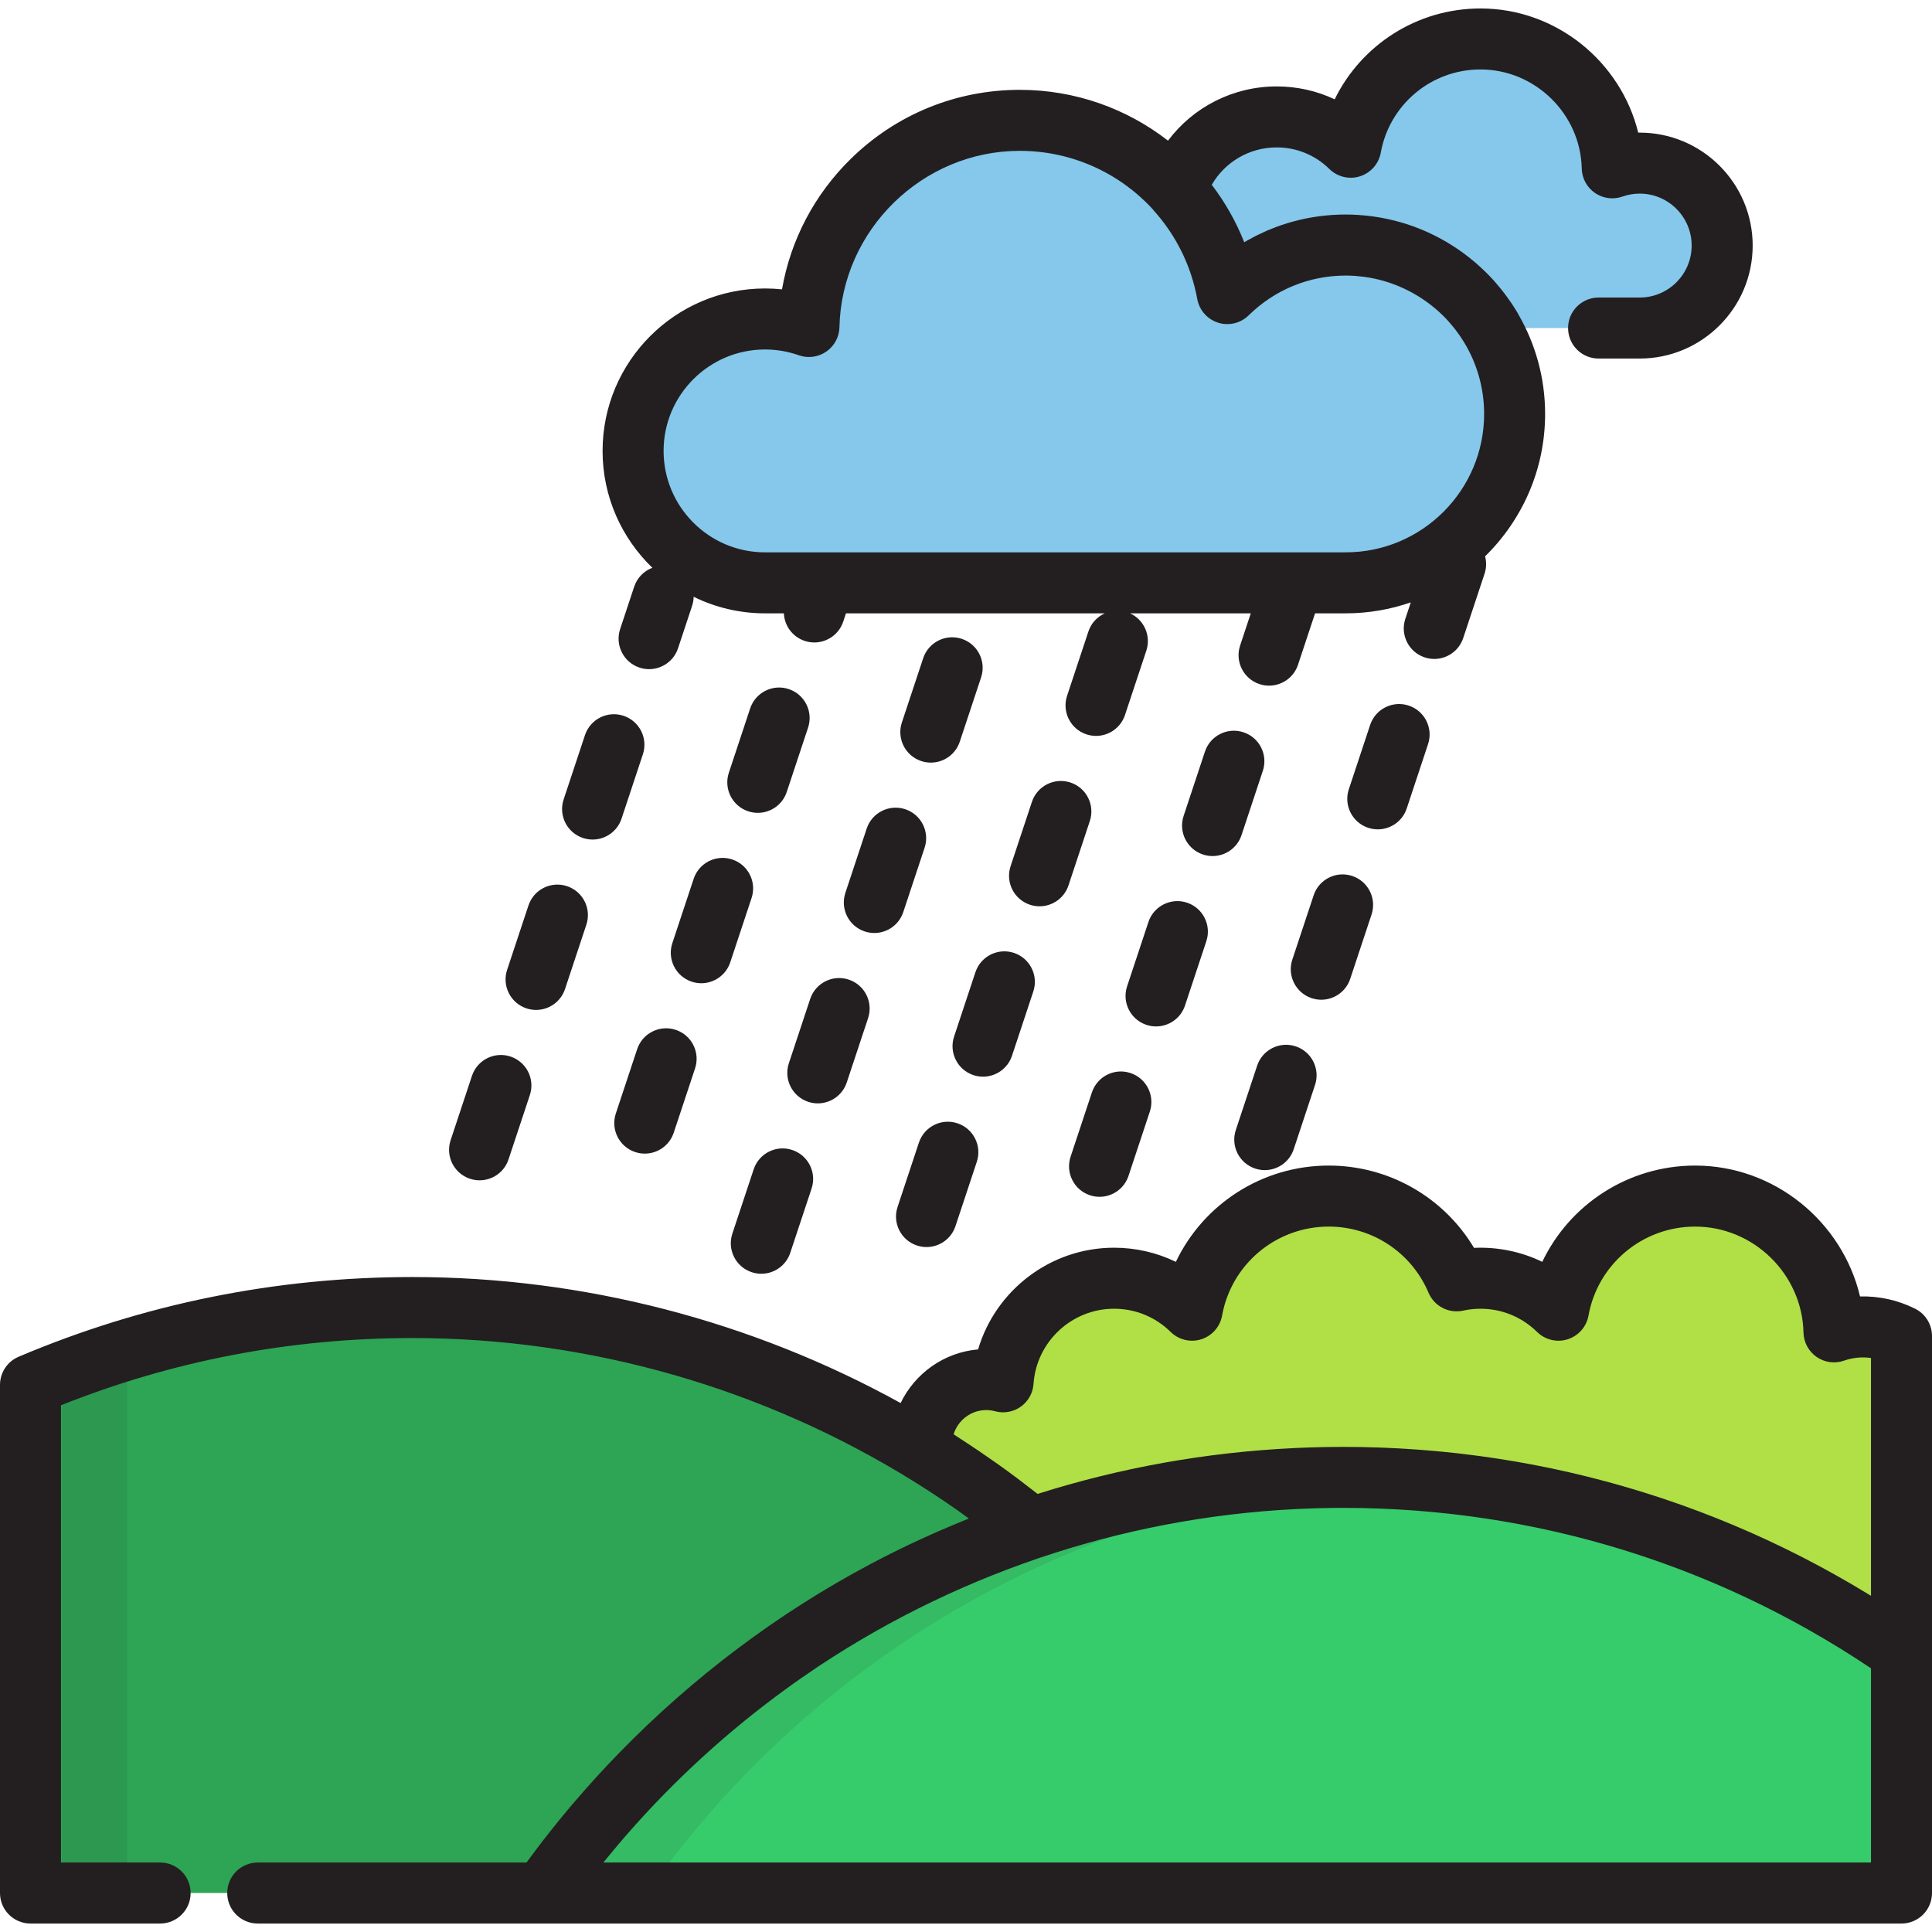
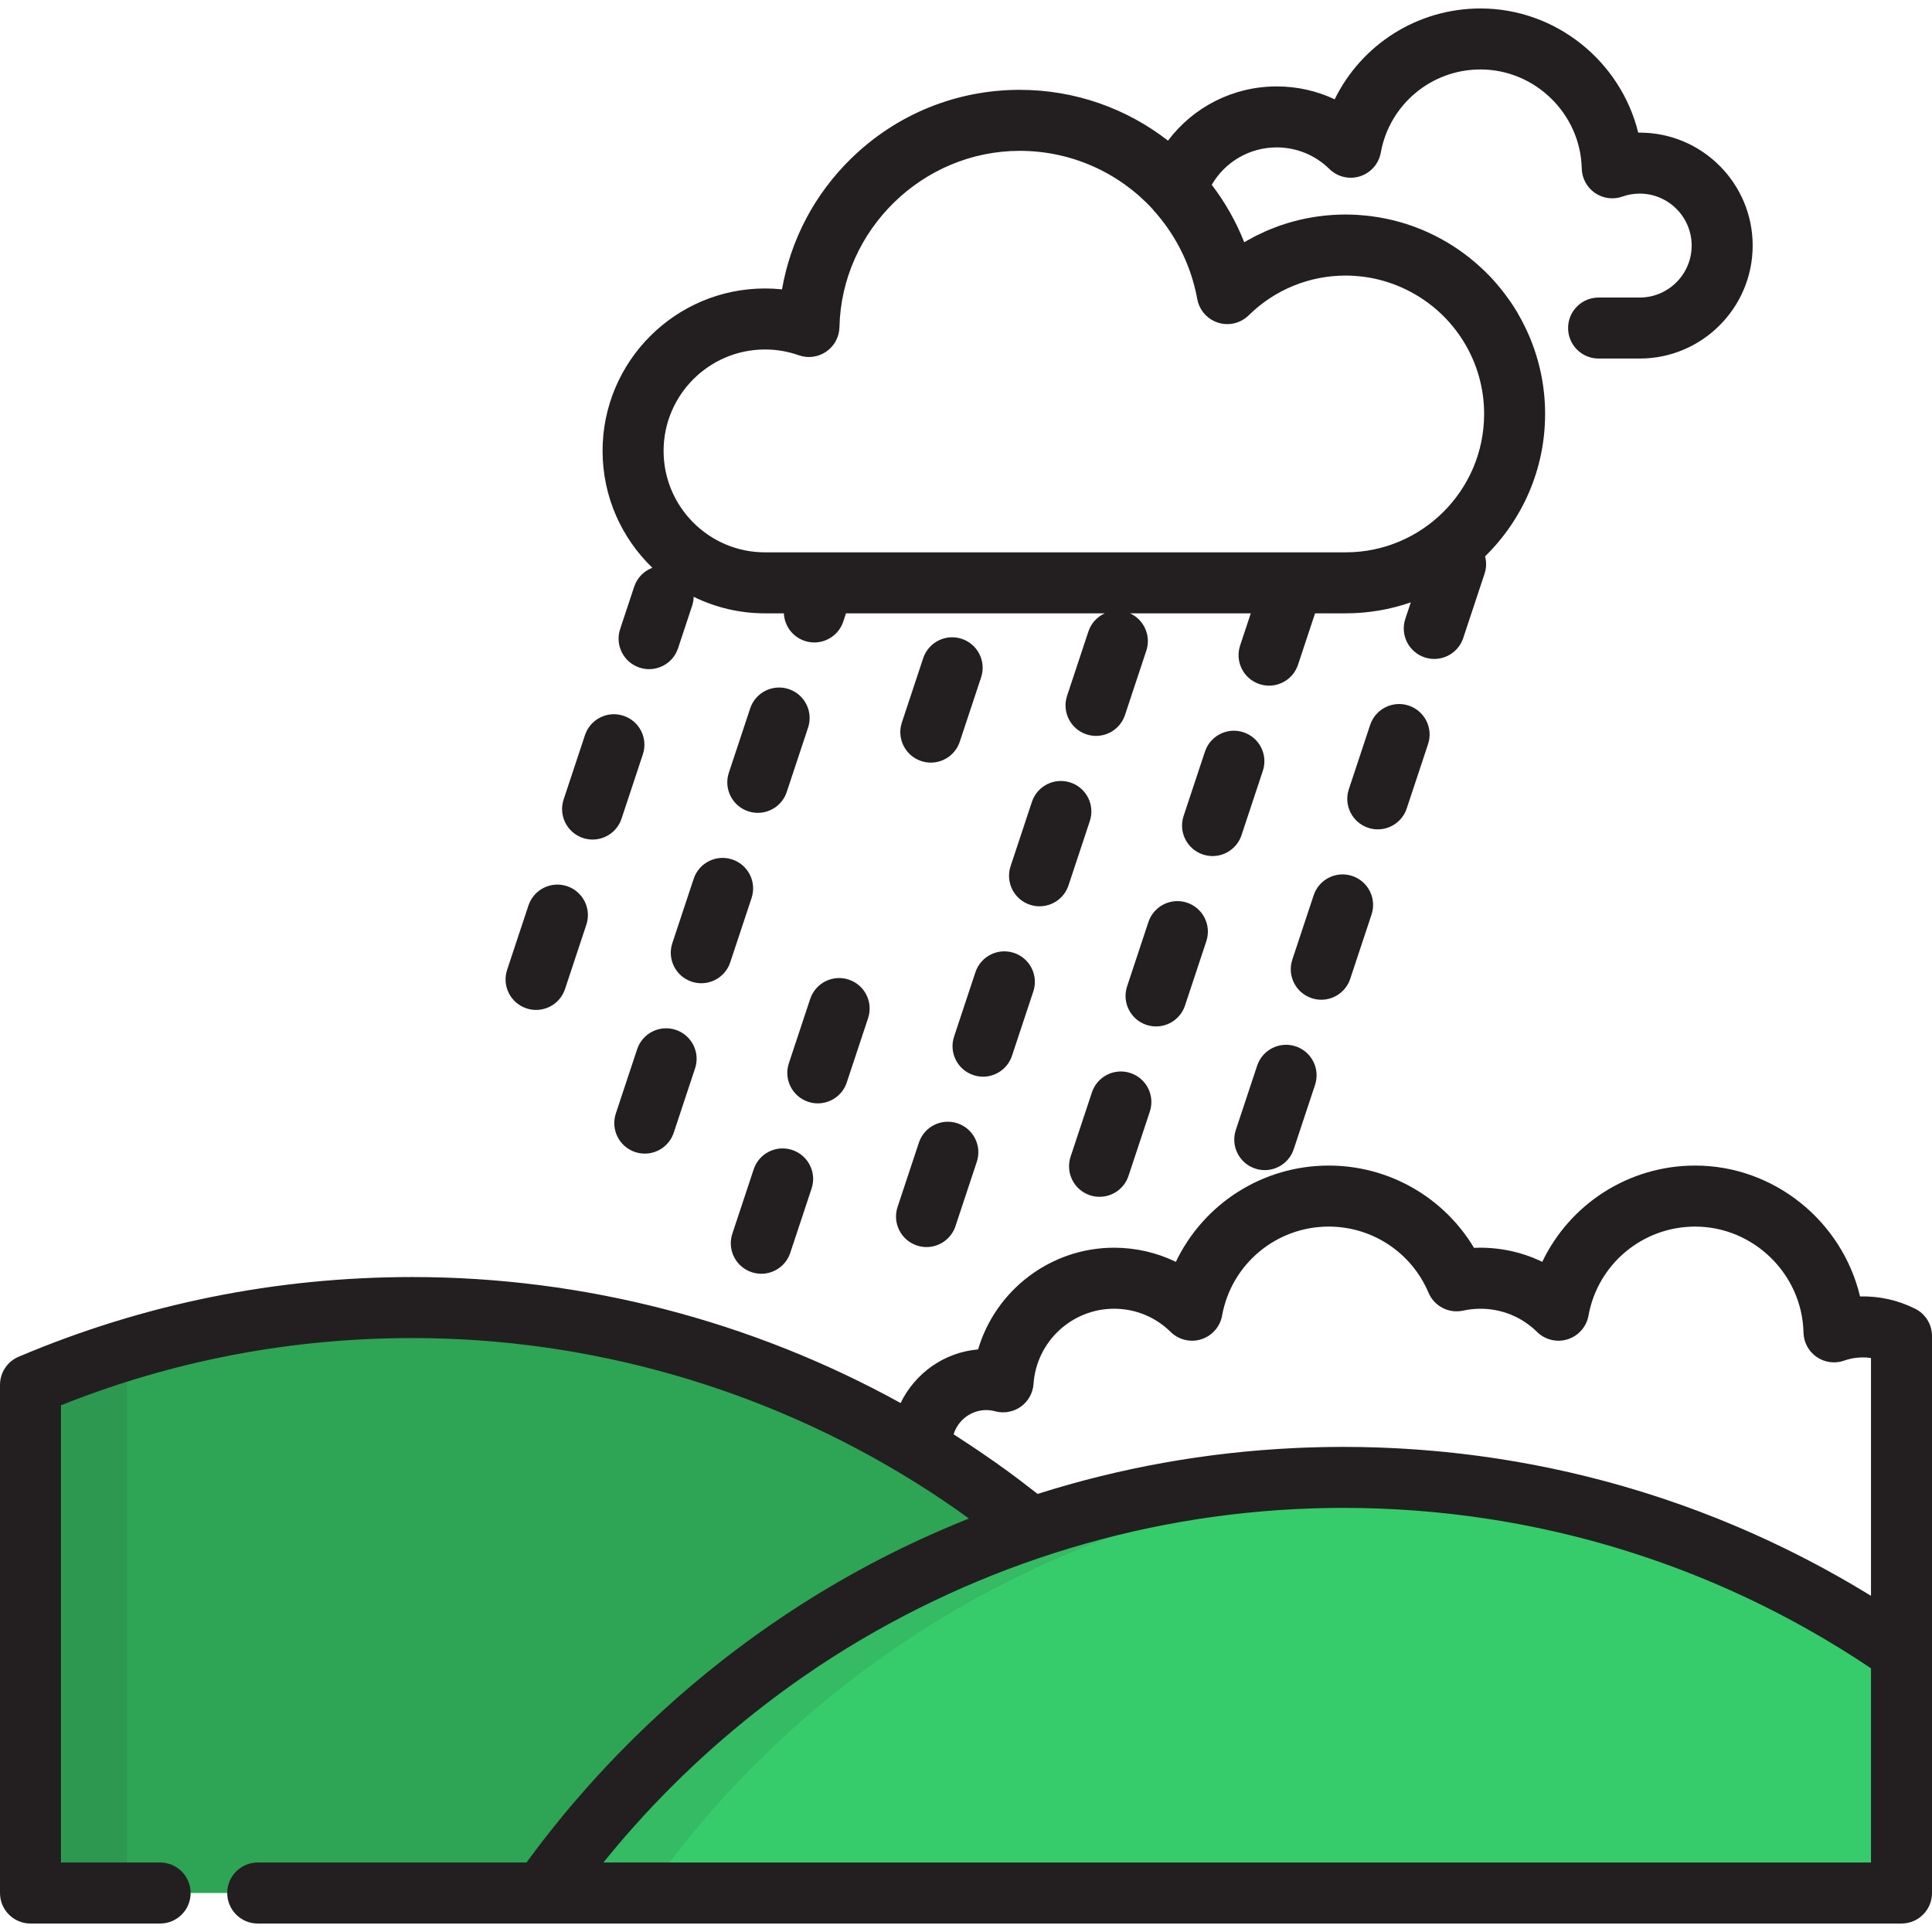
<svg xmlns="http://www.w3.org/2000/svg" version="1.1" id="Layer_1" x="0px" y="0px" viewBox="0 0 512 512" style="enable-background:new 0 0 512 512;" xml:space="preserve">
  <path style="fill:#36CC6B;" d="M503.916,501.671v-63.816c-41.982-29.204-92.989-46.339-148.006-46.339  c-87.717,0-165.261,43.528-212.234,110.154H503.916z" />
  <g style="opacity:0.1;">
    <path style="fill:#231F20;" d="M369.76,391.89c-4.586-0.241-9.203-0.374-13.85-0.374c-87.717,0-165.261,43.528-212.234,110.154   h27.756C215.907,438.588,287.788,396.22,369.76,391.89z" />
  </g>
  <path style="fill:#2DA555;" d="M109.305,346.514c-35.911,0-70.118,7.297-101.221,20.485v134.672h34.35h25.869h75.373  c31.51-44.696,76.781-78.995,129.649-96.733C228.624,368.424,171.529,346.514,109.305,346.514z" />
-   <path style="fill:#B0E046;" d="M493.69,351.642c-2.689,0-5.264,0.464-7.665,1.311c-0.448-19.946-16.744-35.981-36.795-35.981  c-18.088,0-33.118,13.046-36.222,30.243c-5.323-5.24-12.62-8.472-20.676-8.472c-2.168,0-4.279,0.244-6.314,0.688  c-5.594-13.196-18.654-22.457-33.888-22.457c-18.087,0-33.118,13.046-36.22,30.242c-5.322-5.24-12.618-8.472-20.676-8.472  c-15.6,0-28.362,12.12-29.401,27.458c-1.42-0.379-2.904-0.601-4.443-0.601c-9.469,0-17.146,7.677-17.146,17.15  c0,0.557,0.031,1.105,0.083,1.647c10.143,6.196,19.837,13.054,29.001,20.541c-0.028,0.01-0.057,0.021-0.085,0.029  c25.965-8.722,53.764-13.451,82.669-13.451c55.017,0,106.023,17.135,148.006,46.339v-83.801  C500.835,352.518,497.368,351.642,493.69,351.642z" />
  <g>
-     <path style="fill:#85C8EB;" d="M356.634,64.944c-12.233,0-23.312,4.912-31.395,12.864C320.53,51.7,297.71,31.891,270.248,31.891   c-30.448,0-55.195,24.345-55.868,54.636c-3.642-1.287-7.558-1.995-11.641-1.995c-19.312,0-34.965,15.653-34.965,34.965   c0,19.309,15.653,34.965,34.965,34.965h153.896c24.719,0,44.756-20.042,44.756-44.759   C401.392,84.984,381.354,64.944,356.634,64.944z" />
-     <path style="fill:#85C8EB;" d="M395.17,86.942c-7.792-13.165-22.128-21.999-38.536-21.999c-12.233,0-23.312,4.912-31.395,12.864   c-1.885-10.454-6.682-19.894-13.51-27.459c3.634-11.234,14.174-19.361,26.62-19.361c7.644,0,14.571,3.071,19.623,8.039   c2.944-16.318,17.209-28.698,34.374-28.698c19.032,0,34.501,15.216,34.922,34.151c2.277-0.806,4.724-1.246,7.277-1.246   c12.07,0,21.854,9.785,21.854,21.853c0,12.071-9.784,21.856-21.854,21.856H423.65" />
-   </g>
+     </g>
  <g style="opacity:0.1;">
    <rect x="16.408" y="364.49" style="fill:#231F20;" width="17.246" height="134.36" />
  </g>
  <g>
    <path style="fill:#231F20;" d="M434.545,35.147c-0.134,0-0.267,0.001-0.4,0.003c-4.607-18.806-21.742-32.907-41.799-32.907   c-16.771,0-31.578,9.634-38.643,24.077c-4.746-2.238-9.965-3.418-15.355-3.418c-11.598,0-22.144,5.489-28.813,14.372   c-10.91-8.484-24.589-13.467-39.287-13.467c-16.838,0-32.732,6.488-44.757,18.268c-9.668,9.47-15.969,21.509-18.252,34.607   c-1.491-0.157-2.992-0.235-4.501-0.235c-23.737,0-43.049,19.312-43.049,43.049c0,12.151,5.069,23.135,13.195,30.97   c-2.2,0.831-4.022,2.607-4.819,5.014l-3.722,11.223c-1.406,4.238,0.891,8.813,5.129,10.218c0.845,0.28,1.703,0.413,2.546,0.413   c3.39,0,6.547-2.148,7.672-5.541l3.722-11.223c0.265-0.801,0.398-1.615,0.411-2.416c5.713,2.807,12.133,4.389,18.916,4.389h4.992   c0.15,3.247,2.255,6.218,5.524,7.302c0.845,0.281,1.703,0.414,2.546,0.414c3.389,0,6.546-2.148,7.671-5.541l0.721-2.175h68.578   c-1.977,0.899-3.592,2.579-4.33,4.804l-5.652,17.044c-1.406,4.238,0.89,8.813,5.129,10.218c0.845,0.28,1.703,0.413,2.546,0.413   c3.389,0,6.546-2.148,7.672-5.541l5.652-17.044c1.312-3.956-0.603-8.203-4.309-9.895h31.993l-2.829,8.534   c-1.406,4.238,0.891,8.813,5.13,10.217c0.844,0.28,1.702,0.413,2.545,0.413c3.39,0,6.547-2.148,7.672-5.543l4.517-13.622h8.127   c6.036,0,11.832-1.032,17.24-2.903l-1.447,4.36c-1.407,4.238,0.889,8.813,5.128,10.217c0.845,0.281,1.703,0.414,2.546,0.414   c3.39,0,6.546-2.148,7.671-5.541l5.652-17.043c0.513-1.548,0.528-3.139,0.14-4.605c9.807-9.599,15.909-22.969,15.909-37.744   c0-9.618-2.596-18.637-7.104-26.414c-0.079-0.155-0.154-0.313-0.245-0.465c-0.075-0.127-0.162-0.247-0.238-0.373   c-0.442-0.732-0.901-1.452-1.378-2.16c-0.301-0.447-0.617-0.882-0.93-1.318c-0.305-0.425-0.611-0.847-0.928-1.262   c-0.3-0.391-0.603-0.778-0.912-1.161c-0.384-0.474-0.778-0.939-1.178-1.4c-0.247-0.283-0.487-0.575-0.739-0.854   c-0.669-0.741-1.361-1.459-2.072-2.16c-0.136-0.134-0.276-0.262-0.414-0.395c-0.674-0.652-1.366-1.285-2.074-1.901   c-0.089-0.078-0.179-0.156-0.269-0.234c-7.557-6.487-16.956-10.874-27.298-12.262c-0.133-0.018-0.265-0.033-0.398-0.051   c-0.908-0.114-1.823-0.206-2.744-0.274c-0.234-0.018-0.468-0.039-0.703-0.054c-1.066-0.065-2.137-0.108-3.219-0.108   c-1.201,0-2.395,0.04-3.583,0.12c-1.102,0.073-2.196,0.189-3.284,0.33c-0.084,0.011-0.169,0.014-0.252,0.025   c-1.123,0.151-2.236,0.342-3.341,0.563c-0.047,0.01-0.096,0.015-0.143,0.024c-1.049,0.213-2.086,0.467-3.115,0.742   c-0.101,0.027-0.206,0.045-0.306,0.073c-1.01,0.277-2.007,0.594-2.997,0.93c-0.116,0.04-0.237,0.069-0.354,0.11   c-0.847,0.294-1.678,0.629-2.508,0.967c-0.252,0.102-0.511,0.188-0.762,0.294c-0.617,0.262-1.216,0.562-1.822,0.847   c-0.453,0.212-0.913,0.406-1.359,0.632c-0.39,0.197-0.766,0.425-1.152,0.633c-0.642,0.346-1.29,0.68-1.92,1.054   c-2.176-5.513-5.091-10.617-8.602-15.221c3.499-6.058,9.99-9.909,17.215-9.909c5.248,0,10.204,2.031,13.954,5.719   c2.136,2.101,5.258,2.85,8.117,1.94c2.855-0.908,4.974-3.32,5.507-6.268c2.306-12.777,13.415-22.049,26.418-22.049   c14.478,0,26.518,11.774,26.84,26.247c0.058,2.592,1.356,5,3.49,6.474c2.133,1.472,4.845,1.835,7.291,0.966   c1.466-0.518,3.006-0.783,4.578-0.783c7.593,0,13.77,6.176,13.77,13.769c0,7.595-6.177,13.772-13.77,13.772h-10.894   c-4.466,0-8.084,3.618-8.084,8.084s3.618,8.084,8.084,8.084h10.894c16.508,0,29.939-13.432,29.939-29.941   C464.484,48.578,451.054,35.147,434.545,35.147z M202.739,146.378c-14.822,0-26.881-12.058-26.881-26.881   s12.058-26.881,26.881-26.881c3.06,0,6.07,0.516,8.948,1.533c2.446,0.866,5.157,0.503,7.288-0.97   c2.133-1.472,3.431-3.88,3.488-6.472c0.573-25.768,22.011-46.731,47.786-46.731c13.785,0,26.374,5.856,35.171,15.398   c0.104,0.13,0.196,0.267,0.309,0.391c5.18,5.739,8.862,12.595,10.782,19.992c0.046,0.179,0.091,0.359,0.135,0.538   c0.24,0.974,0.46,1.955,0.639,2.947c0.067,0.369,0.157,0.729,0.272,1.079c0.801,2.45,2.737,4.398,5.236,5.191   c2.854,0.907,5.98,0.158,8.117-1.942c6.91-6.798,16.047-10.542,25.725-10.542c0.748,0,1.493,0.028,2.234,0.074   c0.162,0.01,0.322,0.025,0.484,0.037c0.64,0.049,1.279,0.11,1.913,0.191c0.088,0.011,0.177,0.023,0.265,0.033   c7.046,0.963,13.656,3.971,19.007,8.56c0.023,0.019,0.045,0.039,0.068,0.058c0.549,0.473,1.082,0.965,1.604,1.47   c0.049,0.047,0.099,0.094,0.149,0.141c0.518,0.508,1.021,1.034,1.509,1.574c0.132,0.146,0.257,0.298,0.386,0.446   c0.324,0.371,0.642,0.748,0.953,1.133c0.19,0.235,0.376,0.472,0.559,0.711c0.253,0.33,0.498,0.667,0.741,1.008   c0.175,0.245,0.354,0.485,0.523,0.734c0.356,0.525,0.696,1.062,1.025,1.608c3.333,5.522,5.255,11.987,5.255,18.894   c0,20.222-16.452,36.674-36.672,36.674H202.739V146.378z" />
    <path style="fill:#231F20;" d="M244.135,201.687c0.844,0.28,1.702,0.413,2.545,0.413c3.39,0,6.547-2.148,7.672-5.543l5.651-17.043   c1.406-4.238-0.891-8.813-5.13-10.217c-4.236-1.402-8.813,0.891-10.218,5.13l-5.651,17.043   C237.6,195.706,239.896,200.282,244.135,201.687z" />
-     <path style="fill:#231F20;" d="M245.028,224.668c1.406-4.238-0.891-8.813-5.13-10.217c-4.235-1.401-8.813,0.891-10.217,5.13   l-5.651,17.043c-1.406,4.238,0.891,8.813,5.13,10.217c0.844,0.28,1.702,0.413,2.545,0.413c3.39,0,6.547-2.148,7.672-5.543   L245.028,224.668z" />
    <path style="fill:#231F20;" d="M224.925,259.604c-4.243-1.407-8.813,0.891-10.217,5.128l-5.652,17.043   c-1.407,4.238,0.889,8.813,5.128,10.217c0.845,0.281,1.703,0.414,2.546,0.414c3.389,0,6.546-2.148,7.671-5.541l5.652-17.043   C231.458,265.584,229.163,261.008,224.925,259.604z" />
    <path style="fill:#231F20;" d="M209.95,304.756c-4.244-1.412-8.813,0.891-10.217,5.128l-5.652,17.043   c-1.407,4.238,0.889,8.813,5.128,10.217c0.845,0.281,1.703,0.414,2.546,0.414c3.389,0,6.546-2.148,7.671-5.541l5.652-17.043   C216.484,310.736,214.188,306.161,209.95,304.756z" />
    <path style="fill:#231F20;" d="M334.666,204.279c1.407-4.238-0.889-8.813-5.128-10.217c-4.243-1.409-8.813,0.891-10.217,5.128   l-5.652,17.043c-1.407,4.238,0.889,8.813,5.128,10.217c0.845,0.281,1.703,0.414,2.546,0.414c3.39,0,6.546-2.148,7.671-5.541   L334.666,204.279z" />
    <path style="fill:#231F20;" d="M314.562,239.213c-4.236-1.402-8.813,0.893-10.217,5.13l-5.651,17.043   c-1.406,4.238,0.891,8.813,5.13,10.217c0.844,0.28,1.702,0.413,2.545,0.413c3.389,0,6.547-2.148,7.672-5.543l5.651-17.043   C321.096,245.194,318.8,240.618,314.562,239.213z" />
    <path style="fill:#231F20;" d="M299.588,284.364c-4.242-1.407-8.813,0.893-10.218,5.129l-5.652,17.044   c-1.406,4.238,0.89,8.813,5.129,10.218c0.845,0.28,1.703,0.413,2.546,0.413c3.39,0,6.546-2.148,7.672-5.541l5.652-17.044   C306.122,290.346,303.826,285.771,299.588,284.364z" />
    <path style="fill:#231F20;" d="M283.684,207.376c-4.236-1.402-8.813,0.891-10.217,5.13l-5.651,17.043   c-1.406,4.238,0.891,8.813,5.13,10.217c0.844,0.28,1.702,0.413,2.545,0.413c3.389,0,6.547-2.148,7.672-5.543l5.651-17.043   C290.219,213.355,287.922,208.78,283.684,207.376z" />
    <path style="fill:#231F20;" d="M268.711,252.529c-4.243-1.408-8.813,0.89-10.217,5.128l-5.652,17.043   c-1.407,4.238,0.889,8.813,5.128,10.217c0.845,0.281,1.703,0.414,2.546,0.414c3.39,0,6.546-2.148,7.671-5.541l5.652-17.043   C275.244,258.509,272.949,253.934,268.711,252.529z" />
    <path style="fill:#231F20;" d="M253.734,297.682c-4.243-1.407-8.813,0.891-10.218,5.128l-5.652,17.043   c-1.407,4.238,0.889,8.813,5.128,10.217c0.845,0.281,1.703,0.414,2.546,0.414c3.389,0,6.546-2.148,7.671-5.541l5.652-17.043   C260.268,303.662,257.973,299.087,253.734,297.682z" />
    <path style="fill:#231F20;" d="M170.366,199.907c1.407-4.238-0.889-8.813-5.128-10.217c-4.242-1.408-8.813,0.891-10.217,5.128   l-5.652,17.042c-1.407,4.238,0.889,8.813,5.128,10.217c0.845,0.281,1.703,0.414,2.546,0.414c3.39,0,6.546-2.148,7.671-5.541   L170.366,199.907z" />
    <path style="fill:#231F20;" d="M150.261,234.839c-4.236-1.404-8.813,0.891-10.217,5.13l-5.651,17.044   c-1.406,4.238,0.891,8.813,5.13,10.217c0.844,0.28,1.702,0.413,2.545,0.413c3.39,0,6.547-2.148,7.672-5.543l5.651-17.044   C156.796,240.819,154.499,236.245,150.261,234.839z" />
-     <path style="fill:#231F20;" d="M135.288,279.993c-4.242-1.41-8.812,0.891-10.217,5.128l-5.652,17.043   c-1.407,4.238,0.889,8.813,5.128,10.217c0.845,0.281,1.703,0.414,2.546,0.414c3.389,0,6.546-2.148,7.671-5.541l5.652-17.043   C141.821,285.974,139.525,281.398,135.288,279.993z" />
    <path style="fill:#231F20;" d="M198.281,215.002c0.844,0.28,1.702,0.413,2.545,0.413c3.39,0,6.547-2.148,7.672-5.543l5.651-17.043   c1.406-4.238-0.891-8.813-5.13-10.217c-4.236-1.406-8.813,0.891-10.217,5.13l-5.651,17.043   C191.747,209.022,194.043,213.596,198.281,215.002z" />
    <path style="fill:#231F20;" d="M194.047,227.766c-4.243-1.412-8.813,0.89-10.218,5.128l-5.652,17.043   c-1.407,4.238,0.889,8.813,5.128,10.217c0.845,0.281,1.703,0.414,2.546,0.414c3.39,0,6.546-2.148,7.671-5.541l5.652-17.043   C200.581,233.745,198.285,229.171,194.047,227.766z" />
    <path style="fill:#231F20;" d="M179.073,272.917c-4.244-1.404-8.812,0.893-10.22,5.129l-5.652,17.044   c-1.406,4.238,0.89,8.813,5.129,10.218c0.845,0.28,1.703,0.413,2.546,0.413c3.389,0,6.546-2.148,7.672-5.541l5.652-17.044   C185.606,278.898,183.31,274.324,179.073,272.917z" />
    <path style="fill:#231F20;" d="M373.322,186.985c-4.236-1.403-8.813,0.893-10.218,5.13l-5.651,17.044   c-1.406,4.238,0.891,8.813,5.13,10.217c0.844,0.28,1.702,0.413,2.545,0.413c3.39,0,6.547-2.148,7.672-5.543l5.651-17.044   C379.857,192.964,377.56,188.39,373.322,186.985z" />
    <path style="fill:#231F20;" d="M358.348,232.138c-4.243-1.409-8.813,0.891-10.218,5.128l-5.652,17.043   c-1.407,4.238,0.889,8.813,5.128,10.217c0.845,0.281,1.703,0.414,2.546,0.414c3.39,0,6.546-2.148,7.671-5.541l5.652-17.043   C364.882,238.118,362.587,233.544,358.348,232.138z" />
-     <path style="fill:#231F20;" d="M343.372,277.291c-4.241-1.402-8.814,0.892-10.218,5.129l-5.651,17.042   c-1.406,4.238,0.891,8.813,5.129,10.218c0.845,0.28,1.703,0.413,2.546,0.413c3.39,0,6.547-2.148,7.672-5.541l5.651-17.042   C349.906,283.272,347.609,278.698,343.372,277.291z" />
+     <path style="fill:#231F20;" d="M343.372,277.291c-4.241-1.402-8.814,0.892-10.218,5.129l-5.651,17.042   c-1.406,4.238,0.891,8.813,5.129,10.218c0.845,0.28,1.703,0.413,2.546,0.413c3.39,0,6.547-2.148,7.672-5.541l5.651-17.042   C349.906,283.272,347.609,278.698,343.372,277.291" />
    <path style="fill:#231F20;" d="M507.522,346.82c-4.567-2.278-9.499-3.371-14.594-3.252c-4.687-19.793-22.655-34.68-43.699-34.68   c-17.651,0-33.217,10.227-40.514,25.514c-5.544-2.692-11.744-3.985-18.087-3.706c-8.032-13.422-22.552-21.808-38.499-21.808   c-17.651,0-33.217,10.226-40.514,25.514c-5.046-2.449-10.619-3.745-16.383-3.745c-16.894,0-31.413,11.329-36.026,26.951   c-9.062,0.78-16.752,6.381-20.534,14.21c-39.377-21.723-83.977-33.389-129.367-33.389c-36.198,0-71.316,7.109-104.377,21.127   C1.941,360.823,0,363.753,0,366.999v134.672c0,4.466,3.618,8.084,8.084,8.084h34.35c4.466,0,8.084-3.618,8.084-8.084   c0-4.466-3.618-8.084-8.084-8.084H16.168V372.412c29.608-11.824,60.913-17.814,93.137-17.814   c47.034,0,93.167,13.327,132.802,37.962c1.269,0.791,2.534,1.587,3.789,2.4c0.689,0.445,1.378,0.891,2.062,1.343   c1.893,1.254,3.77,2.529,5.627,3.83c0.4,0.28,0.798,0.566,1.196,0.849c0.665,0.472,1.314,0.963,1.974,1.44   c-1.282,0.514-2.558,1.04-3.832,1.574c-0.065,0.027-0.13,0.053-0.195,0.081c-0.334,0.14-0.667,0.285-1,0.426   c-7.141,3.013-14.152,6.333-21,9.964c-24.548,13.019-47.027,29.959-66.461,49.887c-0.198,0.204-0.4,0.405-0.597,0.609   c-0.966,0.997-1.926,1.998-2.877,3.011c-0.932,0.991-1.854,1.991-2.771,2.995c-0.868,0.952-1.728,1.909-2.582,2.874   c-0.957,1.079-1.905,2.167-2.845,3.261c-0.468,0.545-0.943,1.087-1.407,1.636c-1.358,1.608-2.69,3.238-4.011,4.879   c-0.391,0.487-0.784,0.974-1.172,1.465c-1.37,1.728-2.722,3.47-4.049,5.232c-0.243,0.322-0.481,0.649-0.722,0.972   c-0.571,0.765-1.147,1.528-1.71,2.3H68.304c-4.466,0-8.084,3.618-8.084,8.084s3.618,8.084,8.084,8.084h75.373h360.239   c4.466,0,8.084-3.618,8.084-8.084v-63.816v-83.801C512,350.989,510.267,348.186,507.522,346.82z M252.72,380.104   c1.134-3.712,4.592-6.421,8.668-6.421c0.761,0,1.533,0.108,2.358,0.328c2.33,0.621,4.824,0.169,6.79-1.236   c1.964-1.406,3.197-3.616,3.36-6.027c0.758-11.17,10.129-19.921,21.336-19.921c5.648,0,10.977,2.183,15.003,6.148   c2.135,2.104,5.26,2.855,8.118,1.946c2.856-0.907,4.978-3.32,5.51-6.269c2.467-13.672,14.354-23.594,28.266-23.594   c11.551,0,21.931,6.88,26.445,17.529c1.518,3.58,5.367,5.575,9.166,4.742c1.525-0.333,3.071-0.501,4.592-0.501   c5.648,0,10.977,2.184,15.004,6.149c2.136,2.103,5.259,2.852,8.117,1.944c2.856-0.906,4.978-3.32,5.51-6.269   c2.467-13.672,14.354-23.594,28.266-23.594c15.484,0,28.364,12.596,28.713,28.079c0.058,2.59,1.355,4.997,3.487,6.47   c2.132,1.473,4.842,1.837,7.285,0.971c2.276-0.802,4.755-1.039,7.117-0.696v63.022c-0.022-0.013-0.043-0.025-0.064-0.039   c-0.32-0.197-0.642-0.386-0.964-0.582c-1.07-0.651-2.142-1.3-3.219-1.936c-0.508-0.3-1.019-0.591-1.527-0.886   c-0.898-0.522-1.795-1.042-2.698-1.553c-0.565-0.319-1.132-0.632-1.698-0.946c-0.854-0.474-1.707-0.947-2.565-1.413   c-0.591-0.32-1.184-0.635-1.776-0.951c-0.844-0.449-1.689-0.895-2.536-1.334c-0.6-0.311-1.202-0.619-1.804-0.926   c-0.85-0.432-1.703-0.861-2.558-1.285c-0.599-0.296-1.199-0.592-1.8-0.884c-0.871-0.424-1.745-0.841-2.62-1.255   c-0.589-0.278-1.176-0.556-1.767-0.83c-0.911-0.423-1.826-0.836-2.741-1.248c-0.557-0.25-1.112-0.503-1.671-0.75   c-0.995-0.439-1.994-0.868-2.994-1.295c-0.483-0.206-0.965-0.417-1.449-0.621c-1.262-0.53-2.53-1.048-3.801-1.559   c-0.223-0.089-0.445-0.183-0.668-0.273c-1.517-0.605-3.038-1.194-4.564-1.771c-0.284-0.107-0.568-0.208-0.852-0.314   c-1.224-0.457-2.45-0.91-3.681-1.348c-0.502-0.179-1.008-0.351-1.512-0.527c-1.018-0.357-2.036-0.71-3.058-1.054   c-0.573-0.193-1.149-0.379-1.724-0.568c-0.958-0.315-1.918-0.628-2.879-0.931c-0.607-0.192-1.215-0.379-1.823-0.566   c-0.938-0.289-1.878-0.575-2.819-0.853c-0.62-0.183-1.241-0.364-1.862-0.543c-0.938-0.271-1.878-0.535-2.818-0.794   c-0.623-0.172-1.246-0.343-1.87-0.511c-0.952-0.255-1.906-0.503-2.86-0.748c-0.612-0.157-1.226-0.315-1.839-0.468   c-0.99-0.247-1.982-0.483-2.976-0.718c-0.579-0.137-1.158-0.277-1.738-0.411c-1.084-0.249-2.172-0.486-3.261-0.721   c-0.49-0.106-0.979-0.217-1.469-0.32c-1.458-0.307-2.919-0.6-4.383-0.883c-0.122-0.024-0.244-0.05-0.365-0.073   c-1.599-0.306-3.2-0.596-4.805-0.873c-0.427-0.073-0.855-0.139-1.282-0.21c-1.167-0.196-2.335-0.388-3.505-0.568   c-0.581-0.089-1.164-0.17-1.746-0.257c-1.019-0.15-2.038-0.299-3.06-0.437c-0.643-0.087-1.288-0.167-1.933-0.249   c-0.965-0.124-1.929-0.245-2.895-0.358c-0.673-0.079-1.346-0.153-2.02-0.226c-0.946-0.103-1.893-0.203-2.841-0.295   c-0.683-0.068-1.368-0.132-2.052-0.194c-0.944-0.086-1.888-0.166-2.834-0.241c-0.686-0.055-1.372-0.11-2.059-0.158   c-0.955-0.069-1.911-0.13-2.868-0.19c-0.675-0.042-1.35-0.085-2.026-0.122c-0.994-0.054-1.989-0.098-2.984-0.14   c-0.639-0.028-1.277-0.059-1.917-0.082c-1.095-0.04-2.194-0.067-3.291-0.093c-0.539-0.013-1.077-0.031-1.617-0.041   c-1.636-0.029-3.276-0.046-4.916-0.046c-1.545,0-3.088,0.017-4.632,0.044c-0.633,0.011-1.265,0.029-1.898,0.044   c-0.85,0.022-1.701,0.044-2.551,0.072c-0.872,0.029-1.744,0.064-2.616,0.1c-0.467,0.02-0.932,0.044-1.399,0.067   c-23.131,1.116-45.878,5.175-67.837,12.137c-0.155-0.123-0.317-0.241-0.473-0.363c-1.412-1.109-2.836-2.201-4.268-3.28   c-0.247-0.185-0.488-0.377-0.736-0.562c-1.683-1.258-3.379-2.493-5.089-3.709c-0.639-0.455-1.287-0.897-1.931-1.346   c-1.029-0.719-2.059-1.437-3.098-2.14c-0.967-0.656-1.942-1.299-2.918-1.942c-0.646-0.426-1.291-0.85-1.94-1.27   C253.922,380.893,253.327,380.49,252.72,380.104z M159.907,493.587c0.457-0.567,0.921-1.131,1.383-1.694   c0.603-0.735,1.208-1.468,1.818-2.196c0.8-0.953,1.602-1.904,2.416-2.843c0.225-0.261,0.455-0.517,0.682-0.778   c12.577-14.411,26.778-27.363,42.222-38.578c0.556-0.403,1.108-0.812,1.668-1.209c0.751-0.537,1.509-1.062,2.266-1.59   c1.282-0.891,2.568-1.776,3.865-2.643c0.277-0.185,0.553-0.374,0.831-0.559c38.523-25.512,83.791-40.27,130.937-41.762   c0.467-0.014,0.933-0.03,1.401-0.042c2.169-0.056,4.341-0.093,6.516-0.093c1.591,0,3.179,0.015,4.765,0.045   c0.521,0.01,1.04,0.03,1.56,0.043c1.066,0.026,2.133,0.051,3.197,0.091c0.618,0.023,1.233,0.057,1.85,0.085   c0.964,0.043,1.927,0.083,2.889,0.136c0.666,0.037,1.33,0.086,1.996,0.128c0.911,0.058,1.823,0.112,2.731,0.18   c0.687,0.052,1.371,0.113,2.056,0.17c0.886,0.073,1.772,0.143,2.657,0.225c0.692,0.065,1.382,0.139,2.072,0.21   c0.877,0.089,1.755,0.176,2.63,0.274c0.692,0.078,1.382,0.165,2.073,0.248c0.869,0.105,1.739,0.208,2.605,0.321   c0.697,0.092,1.392,0.192,2.088,0.29c0.859,0.12,1.719,0.239,2.577,0.368c0.697,0.105,1.393,0.219,2.089,0.329   c0.852,0.135,1.703,0.27,2.552,0.414c0.7,0.119,1.398,0.246,2.097,0.37c0.844,0.151,1.687,0.301,2.529,0.459   c0.696,0.132,1.392,0.271,2.087,0.409c0.841,0.166,1.68,0.333,2.519,0.508c0.694,0.144,1.385,0.295,2.077,0.446   c0.836,0.182,1.672,0.364,2.506,0.555c0.69,0.157,1.379,0.321,2.067,0.484c0.831,0.197,1.661,0.396,2.49,0.602   c0.689,0.17,1.374,0.347,2.061,0.524c0.827,0.212,1.653,0.427,2.479,0.648c0.681,0.183,1.361,0.371,2.042,0.559   c0.825,0.229,1.648,0.459,2.471,0.696c0.679,0.196,1.356,0.396,2.033,0.597c0.818,0.244,1.636,0.49,2.452,0.742   c0.676,0.208,1.35,0.421,2.024,0.636c0.813,0.259,1.624,0.521,2.434,0.788c0.673,0.222,1.344,0.446,2.015,0.674   c0.807,0.274,1.613,0.552,2.417,0.833c0.667,0.234,1.334,0.471,2,0.711c0.804,0.29,1.606,0.584,2.408,0.882   c0.662,0.246,1.323,0.494,1.982,0.746c0.799,0.305,1.595,0.614,2.391,0.928c0.656,0.259,1.313,0.518,1.968,0.783   c0.794,0.321,1.588,0.648,2.379,0.975c0.65,0.271,1.3,0.541,1.948,0.817c0.791,0.336,1.58,0.679,2.368,1.024   c0.643,0.281,1.287,0.564,1.928,0.852c0.786,0.351,1.569,0.71,2.352,1.07c0.639,0.294,1.278,0.589,1.917,0.888   c0.78,0.368,1.558,0.742,2.334,1.117c0.633,0.305,1.264,0.61,1.895,0.922c0.779,0.384,1.554,0.777,2.329,1.169   c0.622,0.315,1.244,0.628,1.864,0.95c0.776,0.402,1.549,0.812,2.322,1.221c0.613,0.326,1.228,0.649,1.839,0.98   c0.775,0.419,1.546,0.848,2.316,1.276c0.601,0.334,1.205,0.666,1.804,1.006c0.777,0.44,1.549,0.888,2.322,1.337   c0.587,0.341,1.177,0.679,1.763,1.025c0.779,0.46,1.553,0.931,2.328,1.4c0.572,0.346,1.147,0.69,1.717,1.041   c0.784,0.483,1.563,0.978,2.342,1.47c0.555,0.351,1.112,0.697,1.666,1.053c0.793,0.51,1.581,1.03,2.369,1.55   c0.532,0.35,1.066,0.696,1.596,1.051c0.097,0.065,0.192,0.133,0.289,0.197v51.459H159.907V493.587z" />
  </g>
  <g>
</g>
  <g>
</g>
  <g>
</g>
  <g>
</g>
  <g>
</g>
  <g>
</g>
  <g>
</g>
  <g>
</g>
  <g>
</g>
  <g>
</g>
  <g>
</g>
  <g>
</g>
  <g>
</g>
  <g>
</g>
  <g>
</g>
</svg>